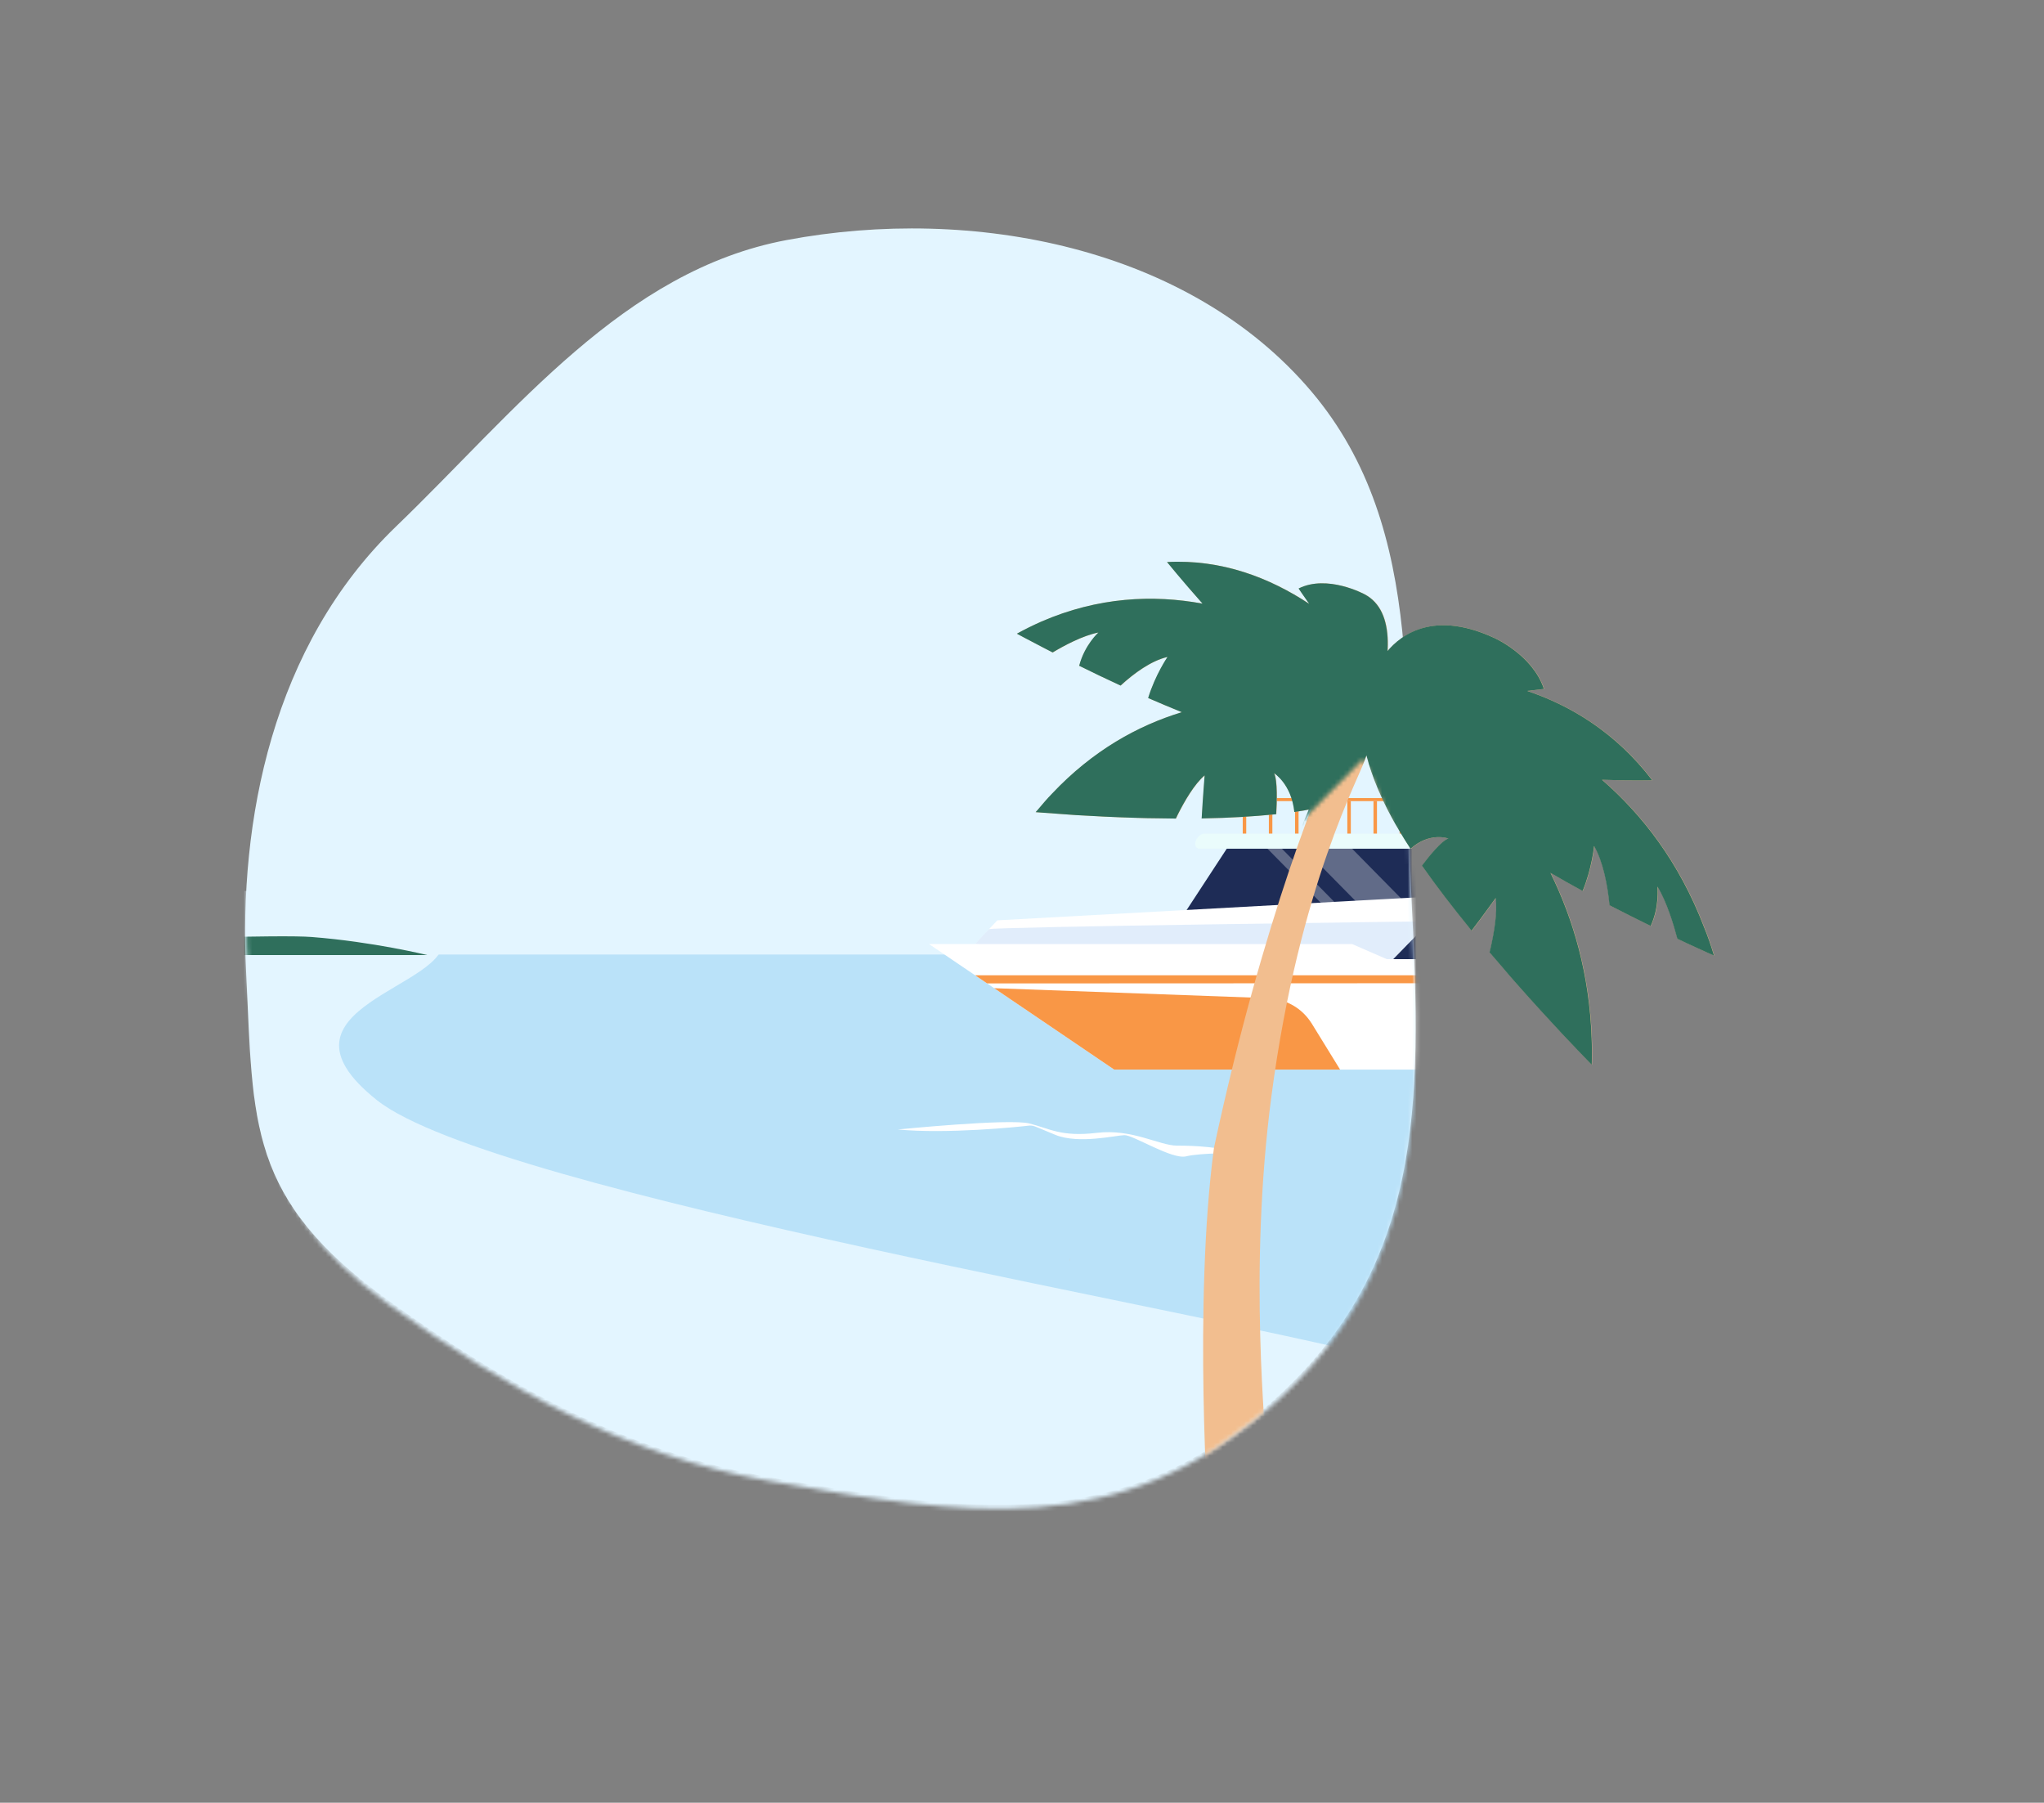
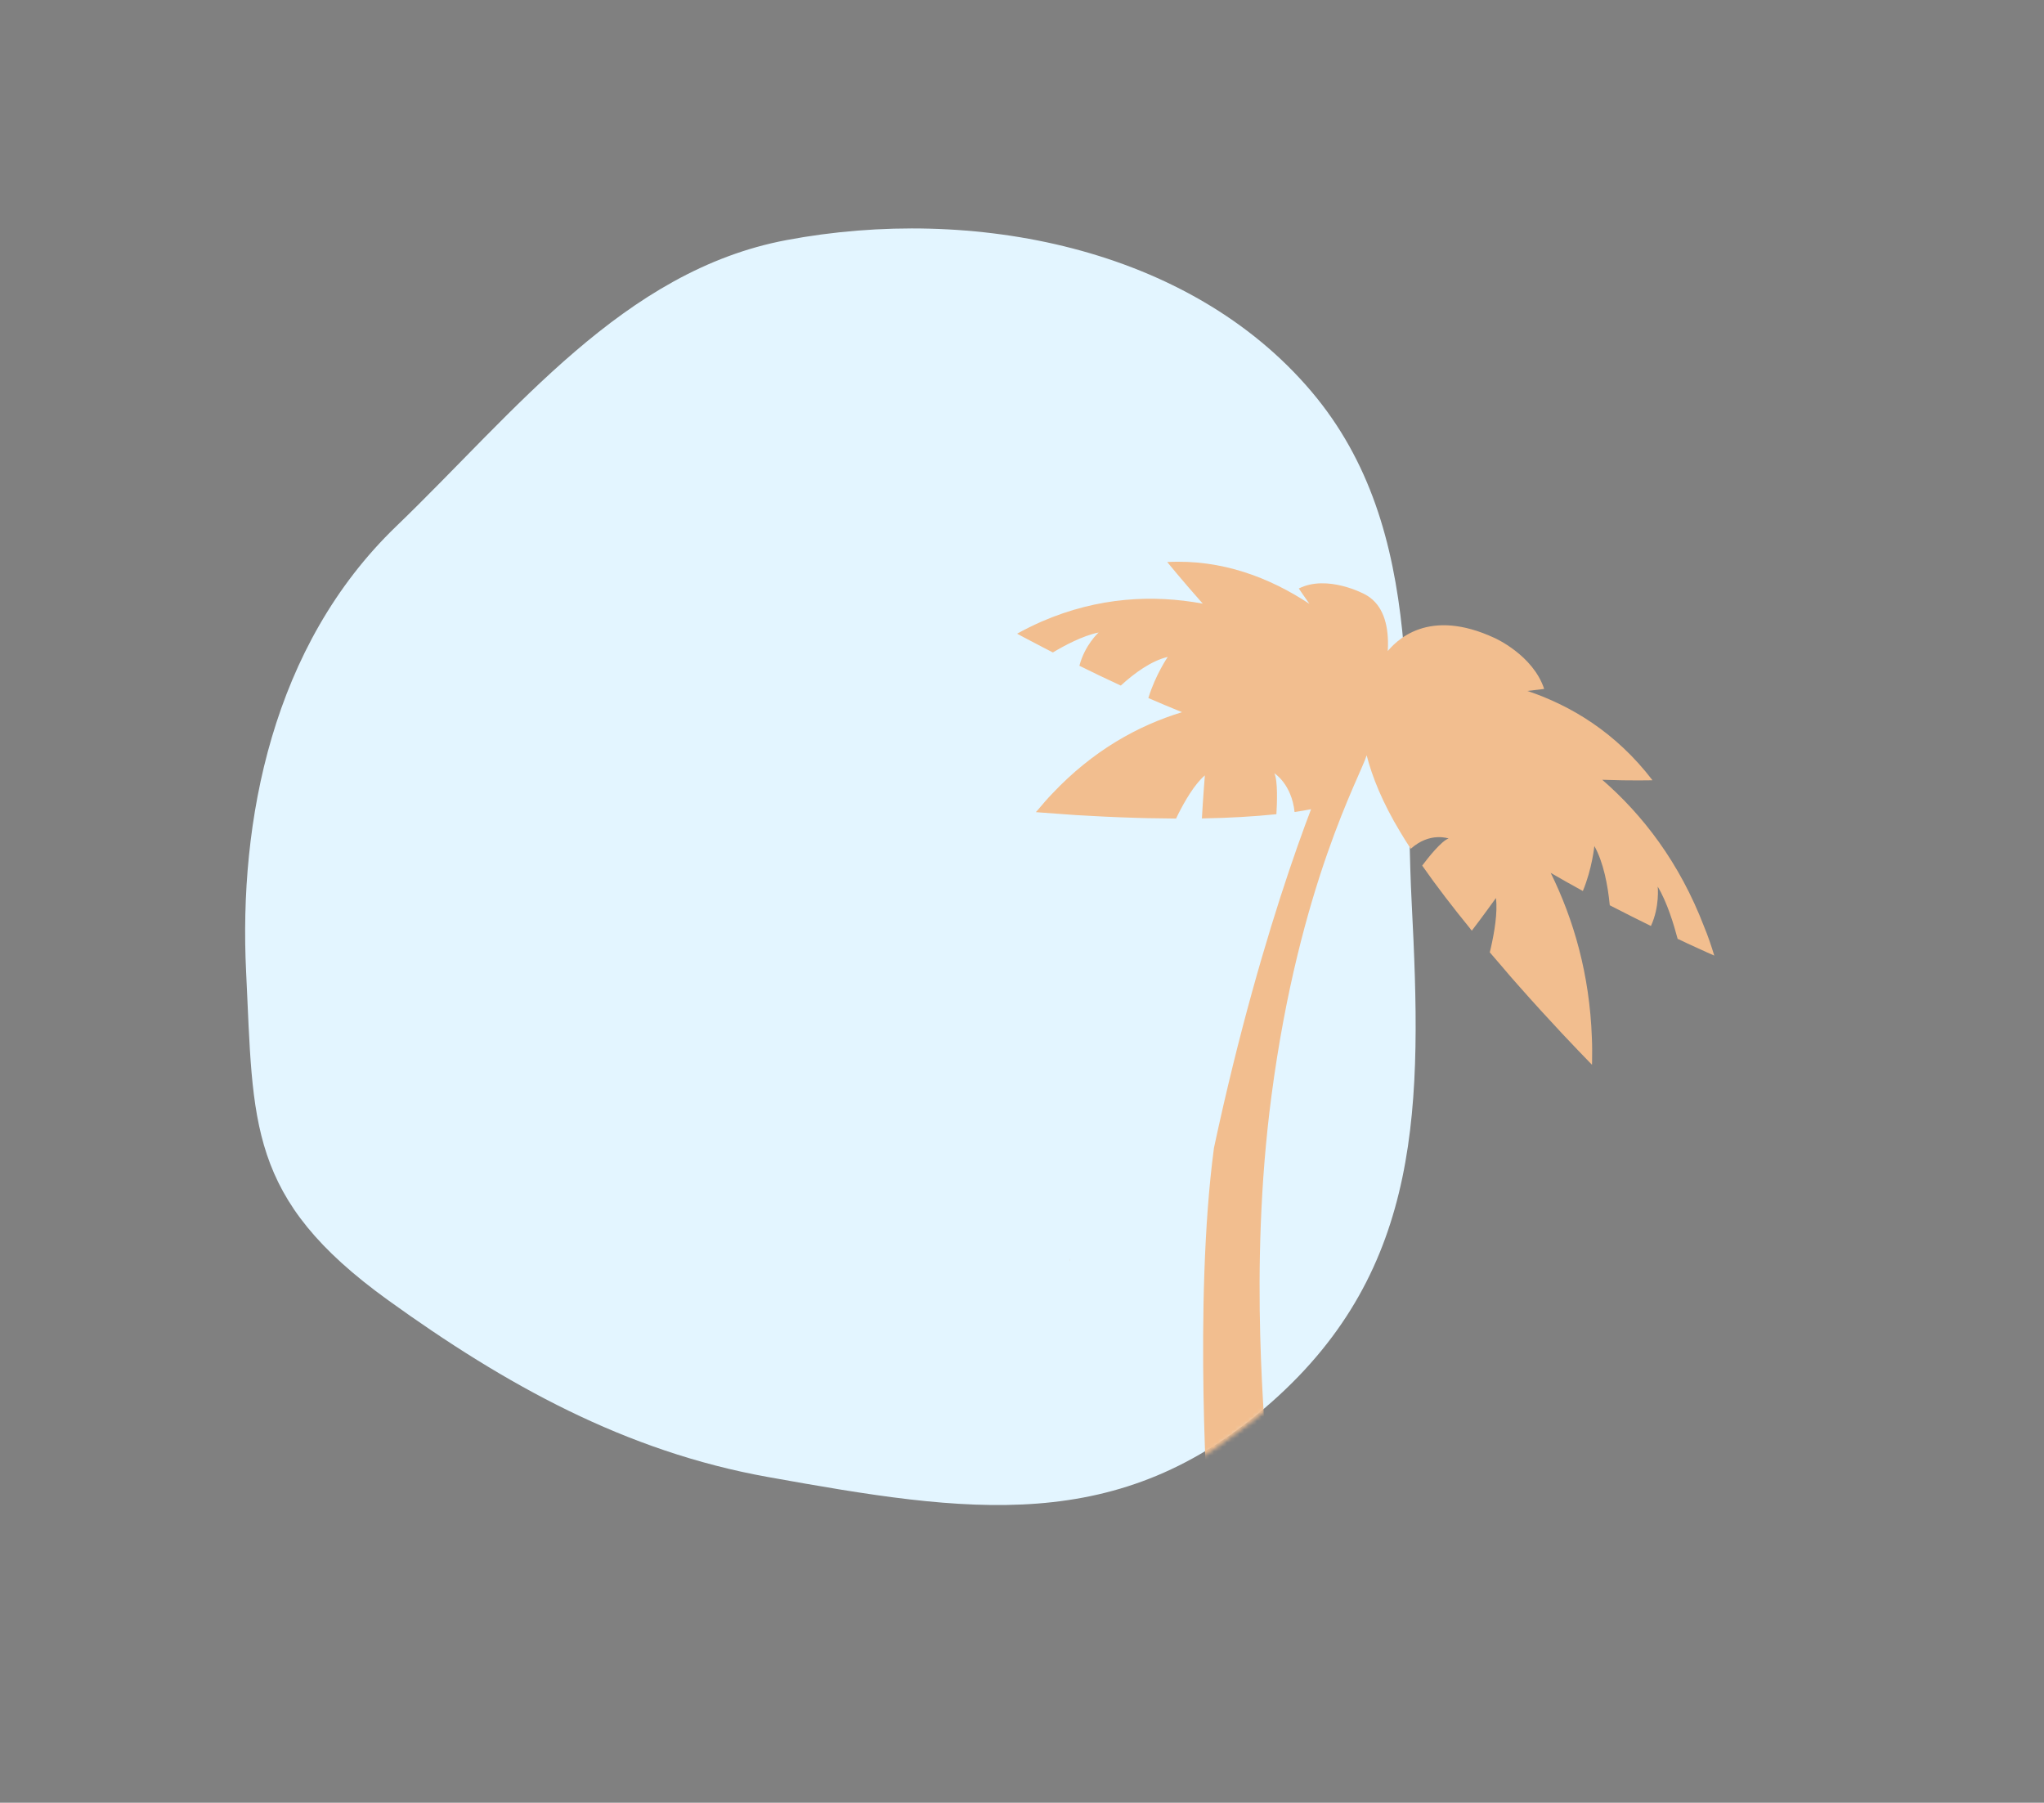
<svg xmlns="http://www.w3.org/2000/svg" width="474" height="418" viewBox="0 0 474 418" fill="none">
  <rect x="0" y="0" width="474" height="418" fill="#808080" stroke="none" />
  <path fill-rule="evenodd" clip-rule="evenodd" d="M304.108 90.771C275.746 57.279 225.552 47.56 182.399 55.667C144.546 62.778 119.614 95.333 91.865 122.054C63.095 149.758 55.346 190.375 57.077 225.422C58.807 260.468 57.233 277.858 89.978 301.464C117.182 321.076 145.015 336.546 178.031 342.469C224.477 350.802 259.535 356.364 294.901 325.091C329.976 294.075 329.778 256.088 327.367 209.347C325.186 167.05 331.469 123.082 304.108 90.771Z" fill="#E3F5FF" />
  <mask id="mask0" mask-type="alpha" maskUnits="userSpaceOnUse" x="0" y="0" width="418" height="418">
-     <path fill-rule="evenodd" clip-rule="evenodd" d="M304.108 91.637C275.746 58.145 225.552 48.426 182.399 56.533C144.546 63.644 119.614 96.199 91.865 122.92C63.095 150.624 54.846 193.901 57.509 225.421C60.105 256.141 57.233 278.724 89.978 302.33C117.182 321.942 145.015 337.412 178.031 343.335C224.477 351.668 259.535 357.23 294.901 325.957C329.976 294.941 329.778 256.954 327.367 210.213C325.186 167.916 331.469 123.948 304.108 91.637Z" fill="#E3F5FF" />
-   </mask>
+     </mask>
  <g mask="url(#mask0)">
    <path d="M395.057 221.331H-29.42V331.495H395.057V221.331Z" fill="#BAE2F9" />
    <path d="M208.193 261.898C208.193 261.898 234.028 259.317 238.706 260.499C243.383 261.681 246.08 263.662 254.336 262.68C262.593 261.681 268.869 265.66 272.997 265.643C277.142 265.626 283.101 265.976 286.996 267.374C286.996 267.374 278.307 267.308 275.061 268.123C271.798 268.939 262.793 263.163 260.745 263.213C258.714 263.263 250.158 265.327 244.782 263.163C239.405 260.999 239.871 260.832 238.023 261.065C236.209 261.282 219.596 262.996 208.193 261.898Z" fill="white" />
    <path d="M260.872 238.866C260.872 238.866 286.707 236.286 291.384 237.468C296.062 238.65 298.759 240.631 307.015 239.649C315.272 238.65 321.547 242.628 325.676 242.612C329.82 242.595 335.78 242.945 339.675 244.343C339.675 244.343 330.986 244.276 327.74 245.092C324.477 245.908 315.471 240.131 313.424 240.181C311.393 240.231 302.837 242.295 297.46 240.131C292.084 237.967 292.55 237.801 290.702 238.034C288.888 238.25 272.275 239.965 260.872 238.866Z" fill="white" />
    <path d="M335.224 333.121V386.747H-89.072V196.452L61.428 206.905C61.428 206.905 100.28 206.087 102.643 217.524C105.006 228.961 60.263 233.49 87.402 255.092C114.557 276.693 284.625 304.703 325.94 316.337C367.254 327.971 357.92 346.259 386.256 353.637C386.622 353.728 334.858 333.03 335.224 333.121Z" fill="#E3F5FF" />
    <path d="M-96.748 213.935C-96.748 213.935 -67.018 214.401 -59.727 217.93C-52.436 221.459 57.961 216.149 72.277 217.264C86.609 218.379 99.111 221.459 99.111 221.459H-96.748V213.935Z" fill="#2F6F5C" />
    <path d="M324.569 185.762H325.381V193.999H324.569V185.762Z" fill="#F99746" />
    <path d="M318.507 185.762H319.319V193.999H318.507V185.762Z" fill="#F99746" />
    <path d="M312.443 185.762H313.255V193.999H312.443V185.762Z" fill="#F99746" />
    <path d="M306.383 185.762H307.195V193.999H306.383V185.762Z" fill="#F99746" />
    <path d="M300.322 185.762H301.134V193.999H300.322V185.762Z" fill="#F99746" />
    <path d="M294.247 185.762H295.06V193.999H294.247V185.762Z" fill="#F99746" />
    <path d="M288.187 185.762H288.999V193.999H288.187V185.762Z" fill="#F99746" />
    <path d="M286.573 185.056H326.996V185.761H286.573V185.056Z" fill="#F99746" />
    <path d="M376.631 164.743L341.699 194.705L371.468 193.854L391.075 164.743H376.631Z" fill="white" />
    <path opacity="0.5" d="M377.396 185.056L371.469 193.854L341.7 194.705L352.954 185.056H377.396Z" fill="#C5DDF9" />
-     <path d="M285.846 194.704L272.92 214.466L367.756 208.143L367.843 199.422L361.046 196.802L285.846 194.704Z" fill="#1E2C56" />
+     <path d="M285.846 194.704L272.92 214.466L367.756 208.143L367.843 199.422L361.046 196.802Z" fill="#1E2C56" />
    <path opacity="0.3" d="M318.12 212.747H329.268L313.16 196.397H302.013L318.12 212.747Z" fill="white" />
    <path opacity="0.3" d="M310.309 213.413H313.654L296.261 195.769H292.916L310.309 213.413Z" fill="white" />
    <path d="M396.713 206.297L400.773 224.618H316.35L328.329 210.609L396.713 206.297Z" fill="#1E2C56" />
    <path opacity="0.3" d="M377.164 224.483H382.598L373.19 208.144H367.757L377.164 224.483Z" fill="white" />
    <path opacity="0.3" d="M373.413 225.159H375.047L364.895 207.505H363.261L373.413 225.159Z" fill="white" />
    <path d="M402.313 204.063C382.987 205.078 231.282 213.402 231.282 213.402L226.1 218.894L317.474 228.127L331.619 213.634L400.979 208.762C402.004 208.694 403.126 207.659 403.532 206.412C403.967 205.068 403.416 204.005 402.313 204.063Z" fill="white" />
    <path d="M381.351 203.474L374.902 193.689C374.728 193.428 374.458 193.293 374.129 193.293H279.264C278.481 193.293 277.591 194.076 277.282 195.043C276.972 196.01 277.35 196.793 278.133 196.793H360.458C360.835 196.793 361.135 196.977 361.289 197.305L366.23 207.544C366.414 207.911 366.771 208.105 367.206 208.047L379.582 206.568C380.897 206.422 382.009 204.46 381.351 203.474Z" fill="#EAFCFC" />
    <path opacity="0.5" d="M229.346 215.452C229.859 214.911 331.617 213.625 331.617 213.625L317.482 228.118L226.107 218.885L229.346 215.452Z" fill="#C5DDF9" />
    <path d="M411.536 248.007H258.371L215.435 218.896H313.539L321.602 222.405H401.965C403.241 222.405 404.198 223.14 404.565 224.387L411.536 248.007Z" fill="white" />
    <path d="M333.368 243.017H406.663C408.645 243.017 410.897 241.025 411.69 238.569C412.483 236.114 411.526 234.122 409.544 234.122H336.249C334.267 234.122 332.014 236.114 331.221 238.569C330.419 241.025 331.386 243.017 333.368 243.017Z" fill="#1E2C56" />
-     <path d="M310.765 248.006L304.258 237.439C301.967 233.726 298.244 231.599 293.69 231.435L230.547 229.134L258.372 248.006H310.765Z" fill="#F99746" />
    <path d="M405.617 227.954L228.92 228.032L226.116 226.137H405.085L405.617 227.954Z" fill="#F99746" />
    <path d="M375.444 165.555H391.184C391.436 165.555 391.726 165.304 391.832 164.984C391.939 164.665 391.813 164.414 391.561 164.414H375.822C375.57 164.414 375.28 164.665 375.174 164.984C375.067 165.294 375.183 165.555 375.444 165.555Z" fill="#F99746" />
  </g>
  <mask id="mask1" mask-type="alpha" maskUnits="userSpaceOnUse" x="63" y="57" width="411" height="304">
    <path fill-rule="evenodd" clip-rule="evenodd" d="M191.417 57.365C147.68 53.737 105.315 82.358 80.534 118.604C58.797 150.398 64.186 191.048 63.459 229.564C62.706 269.498 87.743 296.754 102.021 331.368C114.514 361.655 149.141 364.223 188.987 357.761C222.091 352.392 254.507 354.85 282.042 335.693C320.776 308.742 342.806 270.546 389.749 275.553C389.749 275.553 501.087 188.348 466.332 157.002C434.881 128.635 233.612 60.865 191.417 57.365Z" fill="#E3F5FF" />
  </mask>
  <g mask="url(#mask1)">
    <path d="M397.537 221.579C397.537 221.579 395.166 220.551 391.27 218.742C390.588 218.406 389.844 218.046 389.042 217.694C388.152 214.342 386.594 209.18 384.421 205.58C384.421 205.58 384.923 210.227 382.845 214.713C379.898 213.268 376.697 211.658 373.303 209.91C372.862 205.288 371.827 199.882 369.726 196.171C369.726 196.171 369.226 201.399 367.064 206.6C364.595 205.253 362.088 203.843 359.606 202.397C364.898 213.141 368.64 225.885 369.154 240.706C369.236 242.501 369.229 244.276 369.201 246.121C369.202 246.356 369.207 246.623 369.183 246.894C369.183 246.894 368.913 246.599 368.413 246.102C367.312 244.991 365.13 242.697 362.239 239.637C359.344 236.544 355.765 232.646 351.891 228.256C350.741 226.984 349.61 225.643 348.447 224.272C347.46 223.144 346.469 221.983 345.478 220.822C345.55 220.476 345.647 220.094 345.744 219.712C346.507 216.32 347.339 211.647 346.905 208.229C346.905 208.229 343.716 212.676 341.418 215.655C341.398 215.725 341.341 215.734 341.32 215.803C341.185 215.656 341.079 215.504 340.944 215.356C340.939 215.323 340.939 215.323 340.939 215.323C337.011 210.506 333.18 205.541 329.803 200.71C331.296 198.719 334.335 194.929 335.93 194.429C335.93 194.429 331.594 192.818 327.155 196.811C326.29 195.498 325.486 194.209 324.748 192.977C320.549 186.024 318.193 180.074 316.926 175.137C315.474 179.968 301.331 204.922 294.855 254.064C289.395 295.394 293.739 332.6 293.66 338.402L279.778 344.459L280.289 353.546C280.289 353.546 276.695 302.22 281.52 266.147C292.953 212.734 307.025 179.189 309.75 174.073C309.024 174.078 308.317 174.014 307.57 173.855C304.849 173.28 303.322 171.795 303.319 169.017C300.552 169.454 290.303 171.682 286.764 171.996C276.662 172.864 316.473 142.233 321.101 151.869C323.753 148.236 331.371 140.867 346.581 147.925C346.581 147.925 355.488 151.851 358.09 159.74C358.09 159.74 356.576 159.96 354.192 160.207C364.281 163.592 374.733 169.836 383.21 180.92C383.21 180.92 378.34 181.06 371.558 180.808C380.876 188.891 389.464 199.926 395.212 214.955C396.091 217.069 396.836 219.271 397.537 221.579ZM241.506 144.141C254.686 138.406 267.475 137.85 278.916 139.967C274.026 134.453 270.679 130.321 270.679 130.321C283.395 129.642 294.507 133.982 303.652 140.015C302.128 137.861 301.193 136.457 301.193 136.457C307.838 133.113 316.461 137.783 316.461 137.783C331.412 145.548 311.413 186.249 304.251 187.593C302.974 187.846 301.636 188.074 300.207 188.282C299.528 181.787 295.517 179.291 295.517 179.291C296.342 180.978 296.156 186.16 295.996 188.794C290.653 189.338 284.963 189.664 279.272 189.756C279.272 189.756 279.272 189.756 279.243 189.76C279.068 189.752 278.868 189.781 278.692 189.773C278.712 189.704 278.708 189.671 278.729 189.601C278.946 185.586 279.404 179.795 279.404 179.795C277.013 181.817 274.725 185.799 273.215 188.797C273.057 189.154 272.894 189.479 272.732 189.804C271.331 189.774 269.935 189.776 268.563 189.741C266.902 189.716 265.301 189.714 263.721 189.643C258.32 189.492 253.456 189.229 249.528 188.998C245.625 188.729 242.717 188.516 241.247 188.395C240.602 188.355 240.218 188.311 240.218 188.311C240.369 188.122 240.548 187.928 240.703 187.772C241.814 186.439 242.904 185.175 244.036 184.006C253.448 174.034 263.859 168.267 274.11 165.135C271.474 164.08 268.858 162.954 266.303 161.853C267.97 156.422 270.797 152.329 270.797 152.329C267.063 153.174 263.013 156.106 259.914 158.967C256.485 157.391 253.231 155.823 250.312 154.373C251.585 149.502 254.773 146.661 254.773 146.661C251.056 147.403 246.837 149.691 244.159 151.286C243.382 150.897 242.663 150.499 241.98 150.164C238.182 148.206 235.868 146.936 235.868 146.936C237.743 145.893 239.606 144.986 241.506 144.141ZM248.106 291.697L248.149 292.494C248.104 292.367 248.099 292.1 248.106 291.697Z" fill="#F2BE8F" />
    <mask id="mask2" mask-type="alpha" maskUnits="userSpaceOnUse" x="124" y="109" width="276" height="257">
      <path d="M399.114 109.036H124.573L269.96 223.151L303.836 188.387L316.187 175.918L399.114 365.228V109.036Z" fill="#C4C4C4" />
    </mask>
    <g mask="url(#mask2)">
-       <path d="M397.48 221.579C397.48 221.579 395.109 220.551 391.214 218.742C390.531 218.406 389.787 218.046 388.986 217.694C388.095 214.342 386.538 209.18 384.364 205.58C384.364 205.58 384.867 210.227 382.789 214.713C379.841 213.268 376.64 211.658 373.247 209.91C372.805 205.288 371.77 199.882 369.67 196.171C369.67 196.171 369.17 201.399 367.008 206.6C364.538 205.253 362.032 203.843 359.55 202.397C364.841 213.141 368.583 225.885 369.097 240.706C369.18 242.501 369.172 244.276 369.144 246.121C369.145 246.356 369.15 246.623 369.126 246.894C369.126 246.894 368.856 246.599 368.357 246.102C367.255 244.991 365.073 242.697 362.182 239.637C359.288 236.544 355.709 232.646 351.835 228.256C350.684 226.984 349.554 225.643 348.39 224.272C347.403 223.144 346.412 221.983 345.421 220.822C345.494 220.476 345.591 220.094 345.688 219.712C346.45 216.32 347.282 211.647 346.848 208.229C346.848 208.229 343.66 212.676 341.361 215.655C341.341 215.725 341.284 215.734 341.264 215.803C341.129 215.656 341.022 215.504 340.887 215.356C340.883 215.323 340.883 215.323 340.883 215.323C336.954 210.506 333.124 205.541 329.746 200.71C331.239 198.719 334.279 194.929 335.874 194.429C335.874 194.429 331.538 192.818 327.099 196.811C326.234 195.498 325.43 194.209 324.692 192.977C320.492 186.024 318.137 180.074 316.87 175.137C315.417 179.968 301.274 204.922 294.798 254.064C289.338 295.394 289.386 333.033 289.308 338.835C289.308 338.835 282.26 325.813 277.05 325.568C271.489 325.306 274.053 348.354 274.053 348.354C280.59 359.814 272.524 300.687 280.232 264.687C291.665 211.274 306.968 179.189 309.694 174.073C308.967 174.078 308.261 174.014 307.513 173.855C304.793 173.28 303.266 171.795 303.262 169.017C300.495 169.454 290.246 171.682 286.707 171.996C276.605 172.864 316.417 142.233 321.044 151.869C323.696 148.236 331.314 140.867 346.525 147.925C346.525 147.925 355.431 151.851 358.033 159.74C358.033 159.74 356.519 159.96 354.136 160.207C364.225 163.591 374.677 169.836 383.154 180.92C383.154 180.92 378.284 181.06 371.502 180.808C380.82 188.891 389.407 199.926 395.155 214.955C396.035 217.069 396.78 219.271 397.48 221.579ZM241.45 144.141C254.629 138.406 267.418 137.85 278.859 139.967C273.97 134.453 270.623 130.321 270.623 130.321C283.338 129.642 294.45 133.982 303.596 140.015C302.071 137.861 301.136 136.457 301.136 136.457C307.782 133.113 316.405 137.783 316.405 137.783C331.356 145.548 311.356 186.249 304.195 187.593C302.918 187.846 301.579 188.074 300.151 188.282C299.472 181.787 295.46 179.291 295.46 179.291C296.285 180.978 296.099 186.16 295.939 188.794C290.596 189.338 284.906 189.664 279.215 189.756C279.215 189.756 279.215 189.756 279.187 189.76C279.011 189.752 278.811 189.781 278.636 189.773C278.656 189.703 278.652 189.671 278.672 189.601C278.89 185.586 279.347 179.795 279.347 179.795C276.956 181.817 274.669 185.799 273.158 188.797C273 189.154 272.838 189.479 272.675 189.804C271.275 189.774 269.879 189.776 268.507 189.741C266.845 189.716 265.245 189.714 263.665 189.643C258.263 189.492 253.4 189.229 249.472 188.998C245.568 188.729 242.661 188.516 241.191 188.395C240.546 188.355 240.162 188.311 240.162 188.311C240.312 188.122 240.491 187.928 240.646 187.772C241.757 186.439 242.848 185.175 243.979 184.006C253.391 174.034 263.802 168.267 274.053 165.135C271.417 164.08 268.801 162.954 266.247 161.853C267.914 156.422 270.74 152.329 270.74 152.329C267.007 153.174 262.957 156.106 259.858 158.967C256.428 157.391 253.174 155.823 250.255 154.373C251.528 149.502 254.717 146.661 254.717 146.661C251 147.403 246.78 149.691 244.102 151.286C243.326 150.897 242.606 150.499 241.923 150.164C238.125 148.206 235.811 146.936 235.811 146.936C237.686 145.893 239.55 144.986 241.45 144.141ZM248.049 291.697L248.092 292.494C248.047 292.367 248.042 292.1 248.049 291.697Z" fill="#2F6F5C" />
-     </g>
+       </g>
  </g>
</svg>